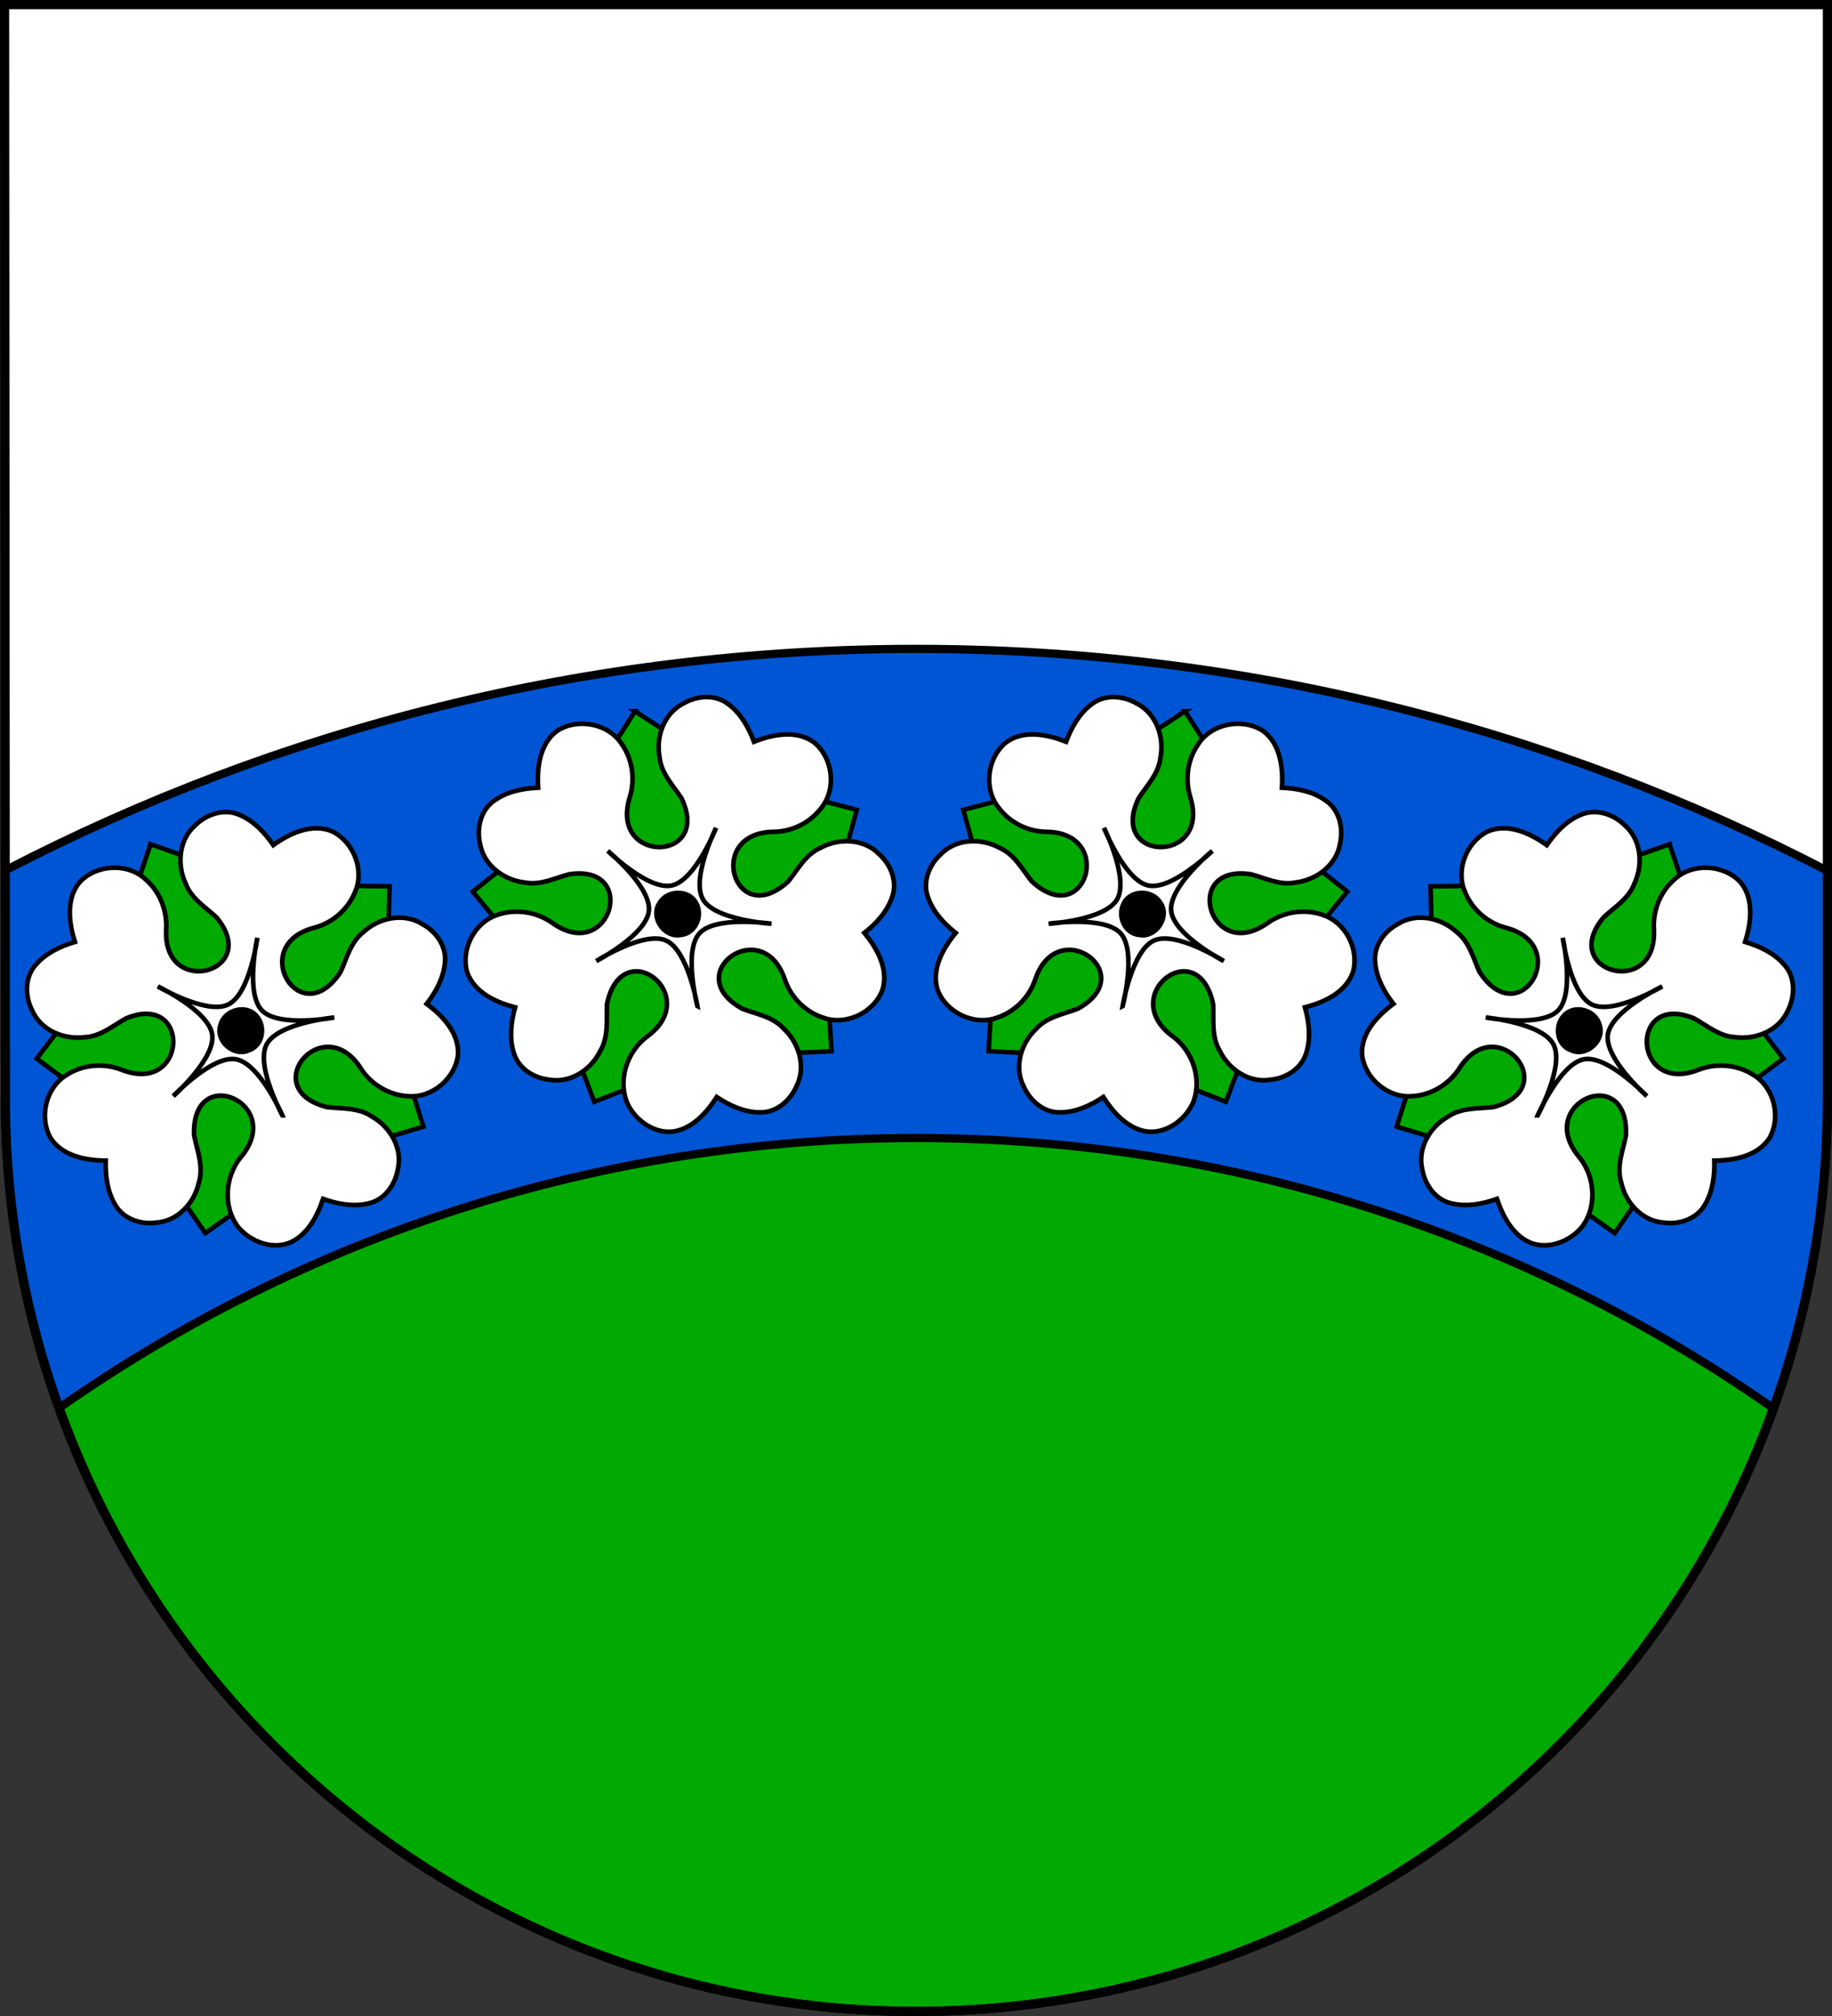
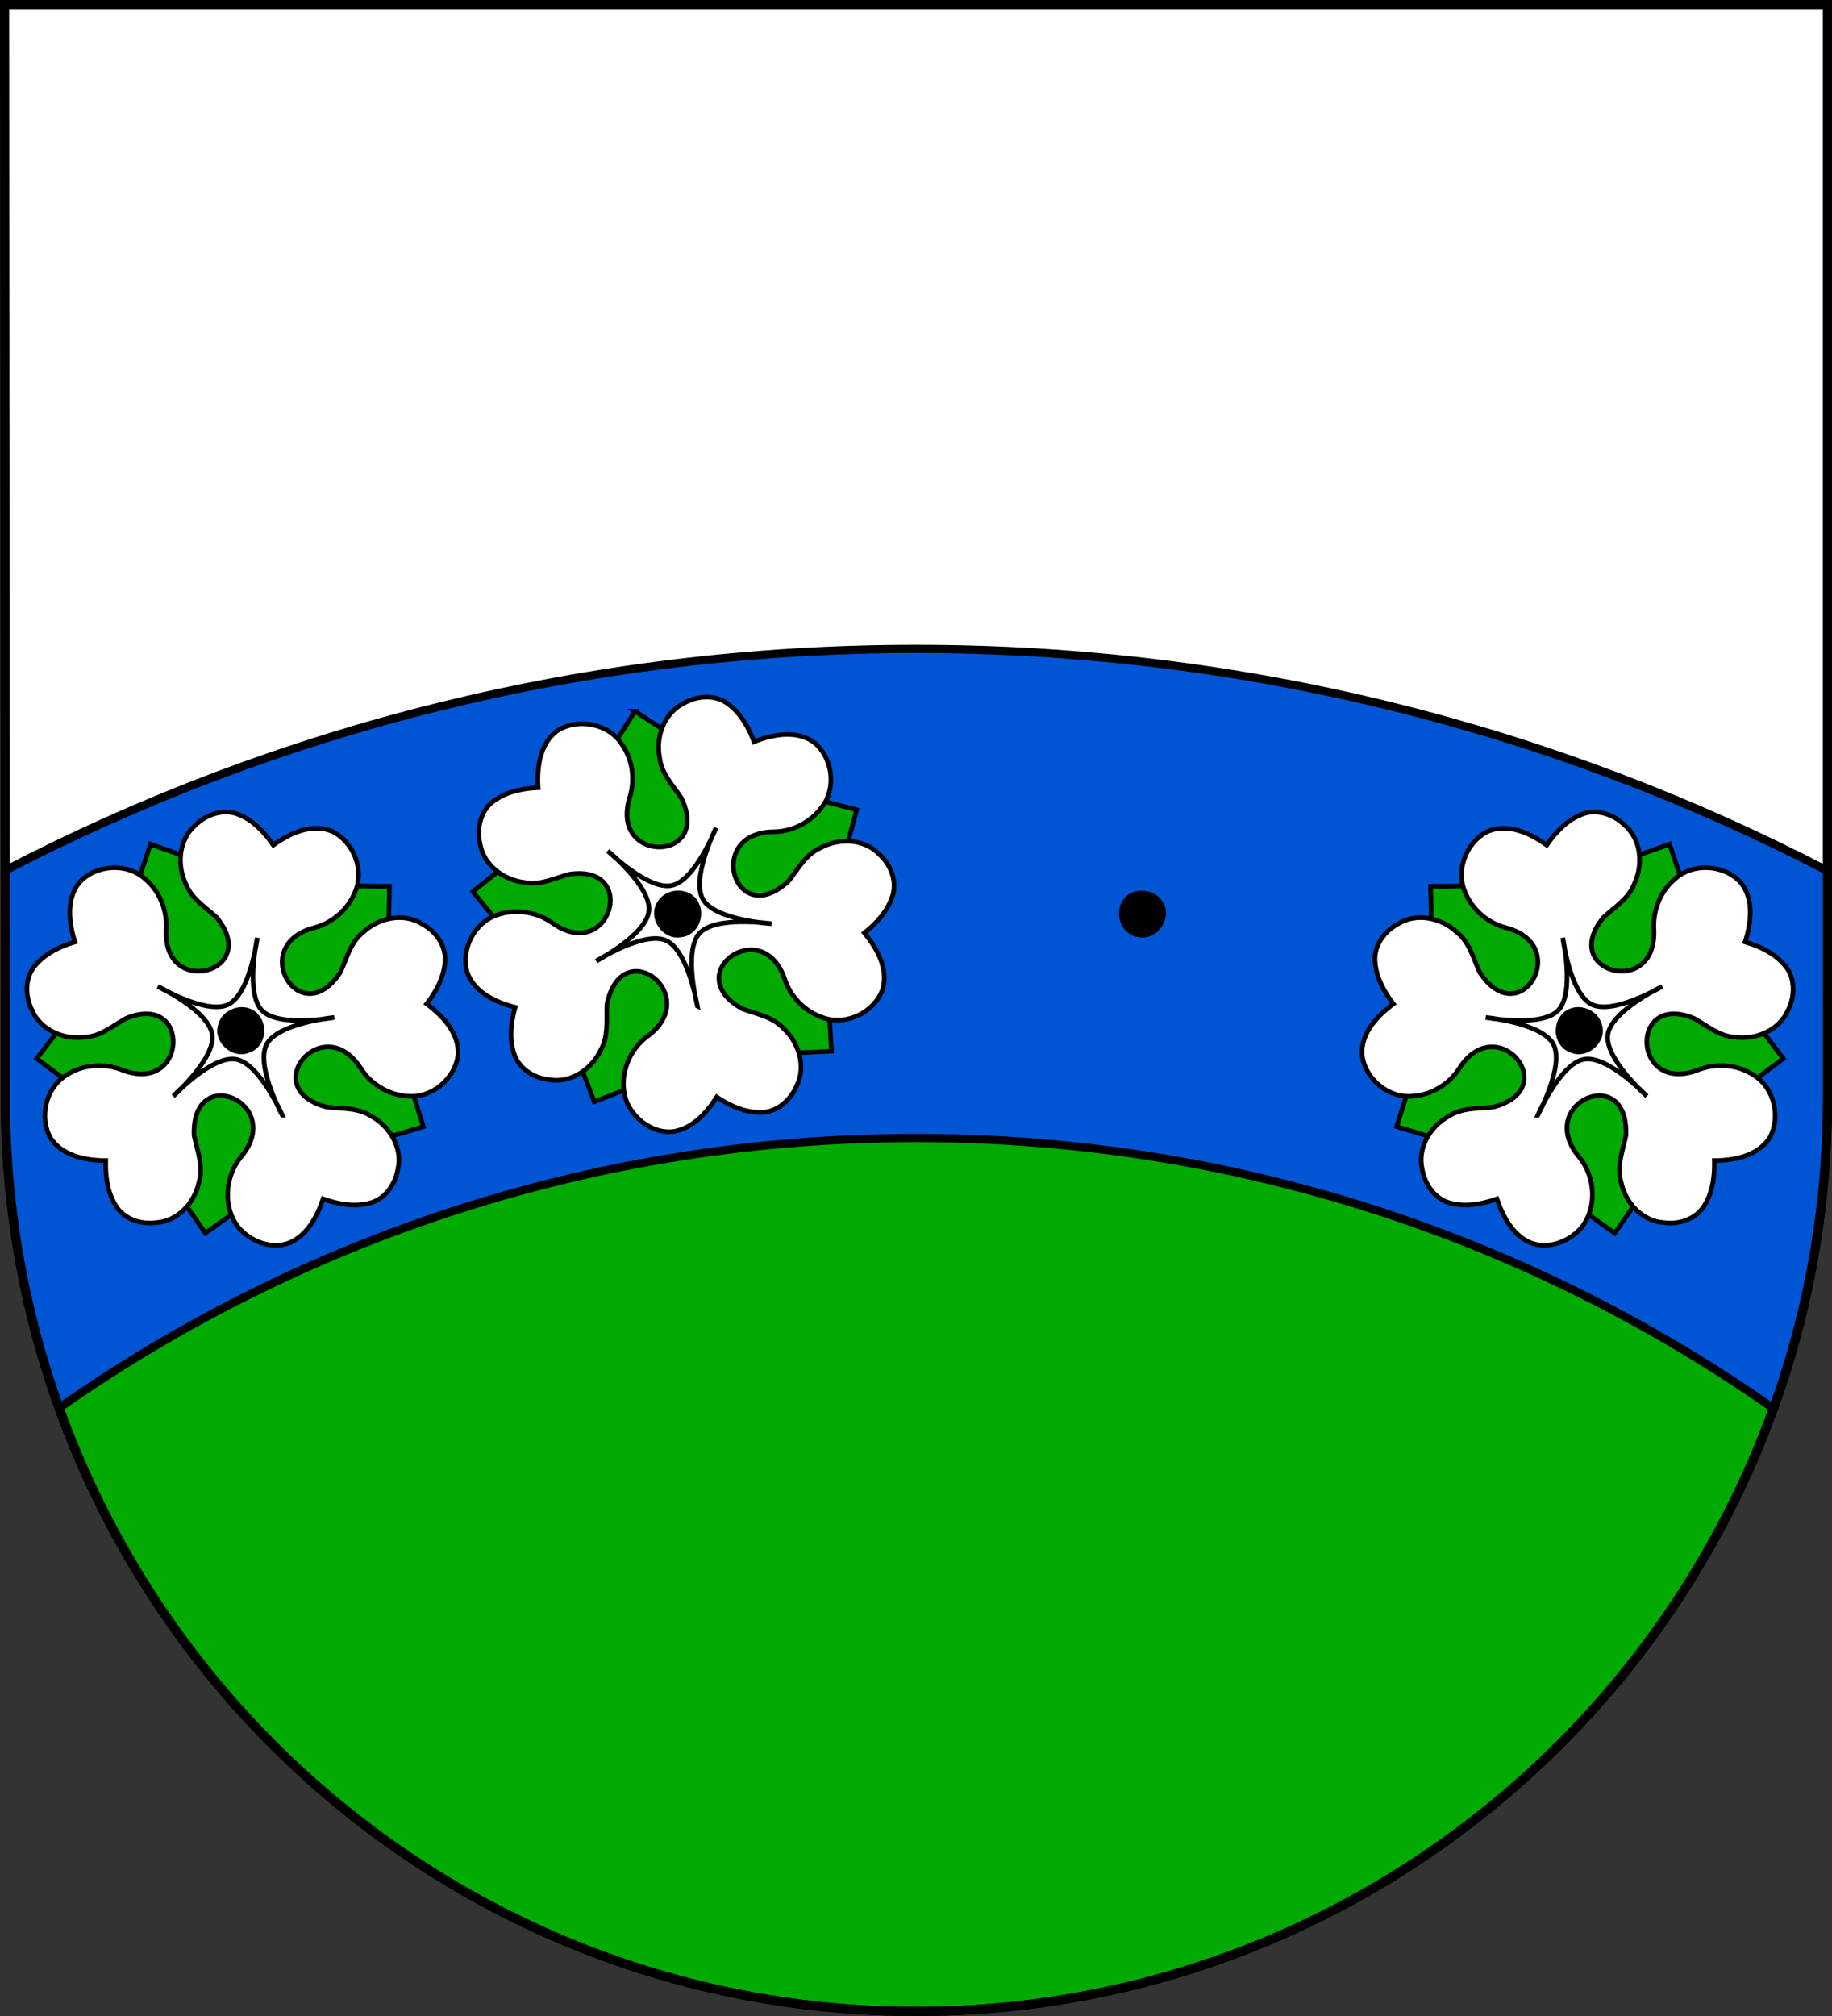
<svg xmlns="http://www.w3.org/2000/svg" xmlns:ns1="http://www.inkscape.org/namespaces/inkscape" xmlns:ns2="http://sodipodi.sourceforge.net/DTD/sodipodi-0.dtd" width="600" height="660" id="svg2" ns1:label="Pozadí" version="1.1" ns1:version="0.47 r22583" ns2:docname="Slaná CoA CZ.svg">
  <rect width="100%" height="100%" fill="#333333" stroke="none" />
  <defs id="defs4809">
    <ns1:perspective ns2:type="inkscape:persp3d" ns1:vp_x="0 : 526.18109 : 1" ns1:vp_y="0 : 1000 : 0" ns1:vp_z="744.09448 : 526.18109 : 1" ns1:persp3d-origin="372.04724 : 350.78739 : 1" id="perspective4815" />
    <ns1:perspective id="perspective4825" ns1:persp3d-origin="0.5 : 0.33333333 : 1" ns1:vp_z="1 : 0.5 : 1" ns1:vp_y="0 : 1000 : 0" ns1:vp_x="0 : 0.5 : 1" ns2:type="inkscape:persp3d" />
    <ns1:perspective id="perspective3780" ns1:persp3d-origin="0.5 : 0.33333333 : 1" ns1:vp_z="1 : 0.5 : 1" ns1:vp_y="0 : 1000 : 0" ns1:vp_x="0 : 0.5 : 1" ns2:type="inkscape:persp3d" />
    <ns1:perspective id="perspective3845" ns1:persp3d-origin="0.5 : 0.33333333 : 1" ns1:vp_z="1 : 0.5 : 1" ns1:vp_y="0 : 1000 : 0" ns1:vp_x="0 : 0.5 : 1" ns2:type="inkscape:persp3d" />
    <ns1:perspective id="perspective3862" ns1:persp3d-origin="0.5 : 0.33333333 : 1" ns1:vp_z="1 : 0.5 : 1" ns1:vp_y="0 : 1000 : 0" ns1:vp_x="0 : 0.5 : 1" ns2:type="inkscape:persp3d" />
    <ns1:perspective id="perspective4921" ns1:persp3d-origin="0.5 : 0.33333333 : 1" ns1:vp_z="1 : 0.5 : 1" ns1:vp_y="0 : 1000 : 0" ns1:vp_x="0 : 0.5 : 1" ns2:type="inkscape:persp3d" />
    <ns1:perspective id="perspective2835" ns1:persp3d-origin="0.5 : 0.33333333 : 1" ns1:vp_z="1 : 0.5 : 1" ns1:vp_y="0 : 1000 : 0" ns1:vp_x="0 : 0.5 : 1" ns2:type="inkscape:persp3d" />
    <ns1:perspective id="perspective4588" ns1:persp3d-origin="0.5 : 0.33333333 : 1" ns1:vp_z="1 : 0.5 : 1" ns1:vp_y="0 : 1000 : 0" ns1:vp_x="0 : 0.5 : 1" ns2:type="inkscape:persp3d" />
    <ns1:perspective id="perspective4628" ns1:persp3d-origin="0.5 : 0.33333333 : 1" ns1:vp_z="1 : 0.5 : 1" ns1:vp_y="0 : 1000 : 0" ns1:vp_x="0 : 0.5 : 1" ns2:type="inkscape:persp3d" />
    <ns1:perspective id="perspective4650" ns1:persp3d-origin="0.5 : 0.33333333 : 1" ns1:vp_z="1 : 0.5 : 1" ns1:vp_y="0 : 1000 : 0" ns1:vp_x="0 : 0.5 : 1" ns2:type="inkscape:persp3d" />
    <ns1:perspective id="perspective2840" ns1:persp3d-origin="0.5 : 0.33333333 : 1" ns1:vp_z="1 : 0.5 : 1" ns1:vp_y="0 : 1000 : 0" ns1:vp_x="0 : 0.5 : 1" ns2:type="inkscape:persp3d" />
    <ns1:perspective id="perspective3881" ns1:persp3d-origin="0.5 : 0.33333333 : 1" ns1:vp_z="1 : 0.5 : 1" ns1:vp_y="0 : 1000 : 0" ns1:vp_x="0 : 0.5 : 1" ns2:type="inkscape:persp3d" />
    <ns1:perspective id="perspective3920" ns1:persp3d-origin="0.5 : 0.33333333 : 1" ns1:vp_z="1 : 0.5 : 1" ns1:vp_y="0 : 1000 : 0" ns1:vp_x="0 : 0.5 : 1" ns2:type="inkscape:persp3d" />
    <ns1:perspective id="perspective3943" ns1:persp3d-origin="0.5 : 0.33333333 : 1" ns1:vp_z="1 : 0.5 : 1" ns1:vp_y="0 : 1000 : 0" ns1:vp_x="0 : 0.5 : 1" ns2:type="inkscape:persp3d" />
    <ns1:perspective id="perspective3977" ns1:persp3d-origin="0.5 : 0.33333333 : 1" ns1:vp_z="1 : 0.5 : 1" ns1:vp_y="0 : 1000 : 0" ns1:vp_x="0 : 0.5 : 1" ns2:type="inkscape:persp3d" />
    <ns1:perspective id="perspective4023" ns1:persp3d-origin="0.5 : 0.33333333 : 1" ns1:vp_z="1 : 0.5 : 1" ns1:vp_y="0 : 1000 : 0" ns1:vp_x="0 : 0.5 : 1" ns2:type="inkscape:persp3d" />
    <ns1:perspective id="perspective4075" ns1:persp3d-origin="0.5 : 0.33333333 : 1" ns1:vp_z="1 : 0.5 : 1" ns1:vp_y="0 : 1000 : 0" ns1:vp_x="0 : 0.5 : 1" ns2:type="inkscape:persp3d" />
    <ns1:perspective id="perspective4099" ns1:persp3d-origin="0.5 : 0.33333333 : 1" ns1:vp_z="1 : 0.5 : 1" ns1:vp_y="0 : 1000 : 0" ns1:vp_x="0 : 0.5 : 1" ns2:type="inkscape:persp3d" />
  </defs>
  <ns2:namedview id="base" pagecolor="#ffffff" bordercolor="#666666" borderopacity="1.0" ns1:pageopacity="0.0" ns1:pageshadow="2" ns1:zoom="1.9169157" ns1:cx="325.82399" ns1:cy="697.70328" ns1:document-units="px" ns1:current-layer="layer1" showgrid="false" ns1:window-width="1366" ns1:window-height="716" ns1:window-x="-8" ns1:window-y="-8" ns1:window-maximized="1" />
  <g ns1:label="Vrstva 1" ns1:groupmode="layer" id="layer1" transform="translate(0,-392.362)">
    <path style="fill:#ffffff;fill-opacity:1;stroke:none;stroke-width:3;stroke-miterlimit:4;stroke-dasharray:none" d="m 1.76,751.977 c 0,165.042 133.518,298.885 298.24,298.885 164.722,0 298.5,-133.843 298.5,-298.885 l 2.8e-4,-358.115 -597,0 0.26,358.115 z" id="rect4411-0" ns2:nodetypes="cscccc" />
    <path style="fill:#00aa00;fill-opacity:1;stroke:#000000;stroke-width:3;stroke-miterlimit:4;stroke-dasharray:none" d="m 1.76,751.977 c 0,165.042 133.518,298.885 298.24,298.885 164.722,0 298.5,-133.843 298.5,-298.885 l -596.74,0 z" id="rect4411-0-1" ns2:nodetypes="cscc" />
    <path style="opacity:1;fill:#0055d4;fill-opacity:1;stroke:#000000;stroke-width:2.7;stroke-linecap:round;stroke-miterlimit:4;stroke-dasharray:none;stroke-dashoffset:0" d="M 300 212.438 C 192.438 212.438 90.995 238.629 1.688 284.969 L 1.75 359.625 C 1.75 395.202 7.96 429.32 19.344 460.969 C 98.805 405.256 195.585 372.562 300 372.562 C 404.486 372.562 501.321 405.312 580.812 461.094 C 592.245 429.407 598.5 395.251 598.5 359.625 L 598.5 285.094 C 509.145 238.69 407.642 212.438 300 212.438 z " transform="translate(0,392.362)" id="path3910" />
    <g id="g4003" transform="translate(0,0.802)">
      <g transform="matrix(0.925,-0.197,-0.197,-0.925,788.855,1256.853)" id="g3904">
        <path transform="matrix(0.397,0,0,0.397,-597.524,493.512)" ns2:type="star" style="fill:#00aa00;fill-opacity:1;stroke:#000000;stroke-width:4.035;stroke-linecap:round;stroke-miterlimit:4;stroke-opacity:1;stroke-dasharray:none;stroke-dashoffset:0" id="path2873" ns2:sides="5" ns2:cx="342.85715" ns2:cy="546.64789" ns2:r1="180" ns2:r2="128.20029" ns2:arg1="1.5707963" ns2:arg2="2.1991148" ns1:flatsided="false" ns1:rounded="0" ns1:randomized="0" d="m 342.857,726.648 -75.354,-76.284 -95.836,-48.093 49.264,-95.239 16.124,-106.007 105.801,17.423 105.801,-17.423 16.124,106.007 49.264,95.239 -95.836,48.093 -75.354,76.284 z" />
        <path style="fill:#ffffff;stroke:#000000;stroke-width:1.6;stroke-linecap:butt;stroke-linejoin:miter;stroke-miterlimit:4;stroke-opacity:1;stroke-dasharray:none" d="m -478.371,636.917 c -6.776,0.384 -12.289,6.271 -13.867,12.615 -1.841,8.598 3.454,17.694 11.24,21.359 22.59,9.787 -0.808,37.422 -11.083,13.894 -1.339,-5.261 -1.728,-11.179 -5.683,-15.363 -4.402,-5.634 -12.413,-8.791 -19.308,-5.974 -5.294,1.71 -9.839,6.291 -10.086,12.059 -0.397,5.231 1.395,10.356 3.767,14.908 -6.217,3.079 -12.858,8.066 -13.731,15.453 -0.473,8.129 6.051,16.184 14.251,17.089 6.842,0.92 13.82,-1.82 18.395,-6.913 16.623,-17.664 33.436,14.052 8.979,15.513 -5.146,-0.267 -10.548,-1.727 -15.49,0.359 -6.949,2.269 -12.815,8.758 -12.492,16.383 -0.095,5.699 2.797,11.712 8.377,13.768 4.812,1.987 10.266,1.874 15.342,1.029 1.001,6.884 3.711,14.746 10.459,17.845 7.932,3.078 18.011,-1.128 21.03,-9.17 2.594,-6.011 1.961,-13.102 -1.27,-18.75 -11.514,-21.111 23.54,-27.775 17.529,-3.705 -1.911,4.896 -5.035,9.715 -4.424,15.255 0.125,7.211 4.587,14.526 11.748,16.507 5.33,1.805 11.872,0.946 15.533,-3.615 3.461,-3.986 5.035,-9.239 5.819,-14.378 6.993,1.188 15.628,1.017 20.534,-4.845 4.898,-6.486 4.08,-16.781 -2.169,-22.108 -4.872,-4.41 -11.745,-6.266 -18.217,-4.957 -23.538,4.736 -20.399,-30.9 1.499,-17.771 4.087,3.384 7.699,7.783 13.136,8.935 7.017,2.136 15.549,0.036 19.545,-6.411 3.254,-4.476 4.288,-10.885 1.063,-15.71 -2.735,-4.424 -7.198,-7.545 -11.798,-9.815 3.21,-6.125 5.687,-14.094 2.032,-20.584 -4.449,-6.997 -14.811,-9.624 -21.997,-5.205 -5.684,3.237 -9.58,9.258 -10.323,15.776 -2.757,24.039 -35.634,9.485 -16.445,-6.915 4.474,-2.846 9.791,-4.928 12.553,-9.74 4.115,-5.868 4.849,-14.441 0.211,-20.249 -3.245,-4.586 -8.991,-7.763 -14.69,-6.232 -5.138,1.206 -9.525,4.516 -13.168,8.227 -4.427,-4.474 -10.219,-8.739 -16.804,-8.563 z" id="path2888" ns2:nodetypes="ccccccccccccccccccccccccccccccccccccccccc" />
        <path style="fill:none;stroke:#000000;stroke-width:1.6;stroke-linecap:round;stroke-miterlimit:4;stroke-opacity:1;stroke-dasharray:none;stroke-dashoffset:0" d="m -461.562,677.677 c 0,0 -0.872,19.536 5.916,24.468 6.789,4.932 25.099,-1.934 25.099,-1.934 0,0 -18.849,5.208 -21.442,13.188 -2.593,7.98 9.596,23.273 9.596,23.273 0,0 -10.777,-16.318 -19.169,-16.318 -8.391,0 -19.169,16.318 -19.169,16.318 0,0 12.189,-15.292 9.596,-23.273 -2.593,-7.98 -21.442,-13.188 -21.442,-13.188 0,0 18.31,6.866 25.099,1.934 6.789,-4.932 5.916,-24.468 5.916,-24.468 z" id="path2875" ns2:nodetypes="czczczczczc" />
        <path style="fill:#000000;stroke:#000000;stroke-width:1.6;stroke-miterlimit:4;stroke-opacity:1;stroke-dasharray:none" d="m -462.261,702.981 c -5.676,0.249 -8.91,8.171 -4.796,12.231 3.47,4.021 11.084,2.689 12.516,-2.602 1.464,-4.785 -2.453,-10.387 -7.72,-9.629 z" id="path2877" />
      </g>
      <g transform="matrix(0.85,-0.415,-0.415,-0.85,766.03,1141.164)" id="g3904-7">
        <path transform="matrix(0.397,0,0,0.397,-597.524,493.512)" ns2:type="star" style="fill:#00aa00;fill-opacity:1;stroke:#000000;stroke-width:4.035;stroke-linecap:round;stroke-miterlimit:4;stroke-opacity:1;stroke-dasharray:none;stroke-dashoffset:0" id="path2873-1" ns2:sides="5" ns2:cx="342.85715" ns2:cy="546.64789" ns2:r1="180" ns2:r2="128.20029" ns2:arg1="1.5707963" ns2:arg2="2.1991148" ns1:flatsided="false" ns1:rounded="0" ns1:randomized="0" d="m 342.857,726.648 -75.354,-76.284 -95.836,-48.093 49.264,-95.239 16.124,-106.007 105.801,17.423 105.801,-17.423 16.124,106.007 49.264,95.239 -95.836,48.093 -75.354,76.284 z" />
        <path style="fill:#ffffff;stroke:#000000;stroke-width:1.6;stroke-linecap:butt;stroke-linejoin:miter;stroke-miterlimit:4;stroke-opacity:1;stroke-dasharray:none" d="m -478.371,636.917 c -6.776,0.384 -12.289,6.271 -13.867,12.615 -1.841,8.598 3.454,17.694 11.24,21.359 22.59,9.787 -0.808,37.422 -11.083,13.894 -1.339,-5.261 -1.728,-11.179 -5.683,-15.363 -4.402,-5.634 -12.413,-8.791 -19.308,-5.974 -5.294,1.71 -9.839,6.291 -10.086,12.059 -0.397,5.231 1.395,10.356 3.767,14.908 -6.217,3.079 -12.858,8.066 -13.731,15.453 -0.473,8.129 6.051,16.184 14.251,17.089 6.842,0.92 13.82,-1.82 18.395,-6.913 16.623,-17.664 33.436,14.052 8.979,15.513 -5.146,-0.267 -10.548,-1.727 -15.49,0.359 -6.949,2.269 -12.815,8.758 -12.492,16.383 -0.095,5.699 2.797,11.712 8.377,13.768 4.812,1.987 10.266,1.874 15.342,1.029 1.001,6.884 3.711,14.746 10.459,17.845 7.932,3.078 18.011,-1.128 21.03,-9.17 2.594,-6.011 1.961,-13.102 -1.27,-18.75 -11.514,-21.111 23.54,-27.775 17.529,-3.705 -1.911,4.896 -5.035,9.715 -4.424,15.255 0.125,7.211 4.587,14.526 11.748,16.507 5.33,1.805 11.872,0.946 15.533,-3.615 3.461,-3.986 5.035,-9.239 5.819,-14.378 6.993,1.188 15.628,1.017 20.534,-4.845 4.898,-6.486 4.08,-16.781 -2.169,-22.108 -4.872,-4.41 -11.745,-6.266 -18.217,-4.957 -23.538,4.736 -20.399,-30.9 1.499,-17.771 4.087,3.384 7.699,7.783 13.136,8.935 7.017,2.136 15.549,0.036 19.545,-6.411 3.254,-4.476 4.288,-10.885 1.063,-15.71 -2.735,-4.424 -7.198,-7.545 -11.798,-9.815 3.21,-6.125 5.687,-14.094 2.032,-20.584 -4.449,-6.997 -14.811,-9.624 -21.997,-5.205 -5.684,3.237 -9.58,9.258 -10.323,15.776 -2.757,24.039 -35.634,9.485 -16.445,-6.915 4.474,-2.846 9.791,-4.928 12.553,-9.74 4.115,-5.868 4.849,-14.441 0.211,-20.249 -3.245,-4.586 -8.991,-7.763 -14.69,-6.232 -5.138,1.206 -9.525,4.516 -13.168,8.227 -4.427,-4.474 -10.219,-8.739 -16.804,-8.563 z" id="path2888-1" ns2:nodetypes="ccccccccccccccccccccccccccccccccccccccccc" />
        <path style="fill:none;stroke:#000000;stroke-width:1.6;stroke-linecap:round;stroke-miterlimit:4;stroke-opacity:1;stroke-dasharray:none;stroke-dashoffset:0" d="m -461.562,677.677 c 0,0 -0.872,19.536 5.916,24.468 6.789,4.932 25.099,-1.934 25.099,-1.934 0,0 -18.849,5.208 -21.442,13.188 -2.593,7.98 9.596,23.273 9.596,23.273 0,0 -10.777,-16.318 -19.169,-16.318 -8.391,0 -19.169,16.318 -19.169,16.318 0,0 12.189,-15.292 9.596,-23.273 -2.593,-7.98 -21.442,-13.188 -21.442,-13.188 0,0 18.31,6.866 25.099,1.934 6.789,-4.932 5.916,-24.468 5.916,-24.468 z" id="path2875-52" ns2:nodetypes="czczczczczc" />
        <path style="fill:#000000;stroke:#000000;stroke-width:1.6;stroke-miterlimit:4;stroke-opacity:1;stroke-dasharray:none" d="m -462.261,702.981 c -5.676,0.249 -8.91,8.171 -4.796,12.231 3.47,4.021 11.084,2.689 12.516,-2.602 1.464,-4.785 -2.453,-10.387 -7.72,-9.629 z" id="path2877-7" />
      </g>
    </g>
    <g transform="matrix(-1,0,0,1,596.093,0.802)" id="g4003-6">
      <g transform="matrix(0.925,-0.197,-0.197,-0.925,788.855,1256.853)" id="g3904-1">
-         <path transform="matrix(0.397,0,0,0.397,-597.524,493.512)" ns2:type="star" style="fill:#00aa00;fill-opacity:1;stroke:#000000;stroke-width:4.035;stroke-linecap:round;stroke-miterlimit:4;stroke-opacity:1;stroke-dasharray:none;stroke-dashoffset:0" id="path2873-42" ns2:sides="5" ns2:cx="342.85715" ns2:cy="546.64789" ns2:r1="180" ns2:r2="128.20029" ns2:arg1="1.5707963" ns2:arg2="2.1991148" ns1:flatsided="false" ns1:rounded="0" ns1:randomized="0" d="m 342.857,726.648 -75.354,-76.284 -95.836,-48.093 49.264,-95.239 16.124,-106.007 105.801,17.423 105.801,-17.423 16.124,106.007 49.264,95.239 -95.836,48.093 -75.354,76.284 z" />
-         <path style="fill:#ffffff;stroke:#000000;stroke-width:1.6;stroke-linecap:butt;stroke-linejoin:miter;stroke-miterlimit:4;stroke-opacity:1;stroke-dasharray:none" d="m -478.371,636.917 c -6.776,0.384 -12.289,6.271 -13.867,12.615 -1.841,8.598 3.454,17.694 11.24,21.359 22.59,9.787 -0.808,37.422 -11.083,13.894 -1.339,-5.261 -1.728,-11.179 -5.683,-15.363 -4.402,-5.634 -12.413,-8.791 -19.308,-5.974 -5.294,1.71 -9.839,6.291 -10.086,12.059 -0.397,5.231 1.395,10.356 3.767,14.908 -6.217,3.079 -12.858,8.066 -13.731,15.453 -0.473,8.129 6.051,16.184 14.251,17.089 6.842,0.92 13.82,-1.82 18.395,-6.913 16.623,-17.664 33.436,14.052 8.979,15.513 -5.146,-0.267 -10.548,-1.727 -15.49,0.359 -6.949,2.269 -12.815,8.758 -12.492,16.383 -0.095,5.699 2.797,11.712 8.377,13.768 4.812,1.987 10.266,1.874 15.342,1.029 1.001,6.884 3.711,14.746 10.459,17.845 7.932,3.078 18.011,-1.128 21.03,-9.17 2.594,-6.011 1.961,-13.102 -1.27,-18.75 -11.514,-21.111 23.54,-27.775 17.529,-3.705 -1.911,4.896 -5.035,9.715 -4.424,15.255 0.125,7.211 4.587,14.526 11.748,16.507 5.33,1.805 11.872,0.946 15.533,-3.615 3.461,-3.986 5.035,-9.239 5.819,-14.378 6.993,1.188 15.628,1.017 20.534,-4.845 4.898,-6.486 4.08,-16.781 -2.169,-22.108 -4.872,-4.41 -11.745,-6.266 -18.217,-4.957 -23.538,4.736 -20.399,-30.9 1.499,-17.771 4.087,3.384 7.699,7.783 13.136,8.935 7.017,2.136 15.549,0.036 19.545,-6.411 3.254,-4.476 4.288,-10.885 1.063,-15.71 -2.735,-4.424 -7.198,-7.545 -11.798,-9.815 3.21,-6.125 5.687,-14.094 2.032,-20.584 -4.449,-6.997 -14.811,-9.624 -21.997,-5.205 -5.684,3.237 -9.58,9.258 -10.323,15.776 -2.757,24.039 -35.634,9.485 -16.445,-6.915 4.474,-2.846 9.791,-4.928 12.553,-9.74 4.115,-5.868 4.849,-14.441 0.211,-20.249 -3.245,-4.586 -8.991,-7.763 -14.69,-6.232 -5.138,1.206 -9.525,4.516 -13.168,8.227 -4.427,-4.474 -10.219,-8.739 -16.804,-8.563 z" id="path2888-3" ns2:nodetypes="ccccccccccccccccccccccccccccccccccccccccc" />
-         <path style="fill:none;stroke:#000000;stroke-width:1.6;stroke-linecap:round;stroke-miterlimit:4;stroke-opacity:1;stroke-dasharray:none;stroke-dashoffset:0" d="m -461.562,677.677 c 0,0 -0.872,19.536 5.916,24.468 6.789,4.932 25.099,-1.934 25.099,-1.934 0,0 -18.849,5.208 -21.442,13.188 -2.593,7.98 9.596,23.273 9.596,23.273 0,0 -10.777,-16.318 -19.169,-16.318 -8.391,0 -19.169,16.318 -19.169,16.318 0,0 12.189,-15.292 9.596,-23.273 -2.593,-7.98 -21.442,-13.188 -21.442,-13.188 0,0 18.31,6.866 25.099,1.934 6.789,-4.932 5.916,-24.468 5.916,-24.468 z" id="path2875-2" ns2:nodetypes="czczczczczc" />
        <path style="fill:#000000;stroke:#000000;stroke-width:1.6;stroke-miterlimit:4;stroke-opacity:1;stroke-dasharray:none" d="m -462.261,702.981 c -5.676,0.249 -8.91,8.171 -4.796,12.231 3.47,4.021 11.084,2.689 12.516,-2.602 1.464,-4.785 -2.453,-10.387 -7.72,-9.629 z" id="path2877-2" />
      </g>
      <g transform="matrix(0.85,-0.415,-0.415,-0.85,766.03,1141.164)" id="g3904-7-1">
        <path transform="matrix(0.397,0,0,0.397,-597.524,493.512)" ns2:type="star" style="fill:#00aa00;fill-opacity:1;stroke:#000000;stroke-width:4.035;stroke-linecap:round;stroke-miterlimit:4;stroke-opacity:1;stroke-dasharray:none;stroke-dashoffset:0" id="path2873-1-6" ns2:sides="5" ns2:cx="342.85715" ns2:cy="546.64789" ns2:r1="180" ns2:r2="128.20029" ns2:arg1="1.5707963" ns2:arg2="2.1991148" ns1:flatsided="false" ns1:rounded="0" ns1:randomized="0" d="m 342.857,726.648 -75.354,-76.284 -95.836,-48.093 49.264,-95.239 16.124,-106.007 105.801,17.423 105.801,-17.423 16.124,106.007 49.264,95.239 -95.836,48.093 -75.354,76.284 z" />
        <path style="fill:#ffffff;stroke:#000000;stroke-width:1.6;stroke-linecap:butt;stroke-linejoin:miter;stroke-miterlimit:4;stroke-opacity:1;stroke-dasharray:none" d="m -478.371,636.917 c -6.776,0.384 -12.289,6.271 -13.867,12.615 -1.841,8.598 3.454,17.694 11.24,21.359 22.59,9.787 -0.808,37.422 -11.083,13.894 -1.339,-5.261 -1.728,-11.179 -5.683,-15.363 -4.402,-5.634 -12.413,-8.791 -19.308,-5.974 -5.294,1.71 -9.839,6.291 -10.086,12.059 -0.397,5.231 1.395,10.356 3.767,14.908 -6.217,3.079 -12.858,8.066 -13.731,15.453 -0.473,8.129 6.051,16.184 14.251,17.089 6.842,0.92 13.82,-1.82 18.395,-6.913 16.623,-17.664 33.436,14.052 8.979,15.513 -5.146,-0.267 -10.548,-1.727 -15.49,0.359 -6.949,2.269 -12.815,8.758 -12.492,16.383 -0.095,5.699 2.797,11.712 8.377,13.768 4.812,1.987 10.266,1.874 15.342,1.029 1.001,6.884 3.711,14.746 10.459,17.845 7.932,3.078 18.011,-1.128 21.03,-9.17 2.594,-6.011 1.961,-13.102 -1.27,-18.75 -11.514,-21.111 23.54,-27.775 17.529,-3.705 -1.911,4.896 -5.035,9.715 -4.424,15.255 0.125,7.211 4.587,14.526 11.748,16.507 5.33,1.805 11.872,0.946 15.533,-3.615 3.461,-3.986 5.035,-9.239 5.819,-14.378 6.993,1.188 15.628,1.017 20.534,-4.845 4.898,-6.486 4.08,-16.781 -2.169,-22.108 -4.872,-4.41 -11.745,-6.266 -18.217,-4.957 -23.538,4.736 -20.399,-30.9 1.499,-17.771 4.087,3.384 7.699,7.783 13.136,8.935 7.017,2.136 15.549,0.036 19.545,-6.411 3.254,-4.476 4.288,-10.885 1.063,-15.71 -2.735,-4.424 -7.198,-7.545 -11.798,-9.815 3.21,-6.125 5.687,-14.094 2.032,-20.584 -4.449,-6.997 -14.811,-9.624 -21.997,-5.205 -5.684,3.237 -9.58,9.258 -10.323,15.776 -2.757,24.039 -35.634,9.485 -16.445,-6.915 4.474,-2.846 9.791,-4.928 12.553,-9.74 4.115,-5.868 4.849,-14.441 0.211,-20.249 -3.245,-4.586 -8.991,-7.763 -14.69,-6.232 -5.138,1.206 -9.525,4.516 -13.168,8.227 -4.427,-4.474 -10.219,-8.739 -16.804,-8.563 z" id="path2888-1-8" ns2:nodetypes="ccccccccccccccccccccccccccccccccccccccccc" />
        <path style="fill:none;stroke:#000000;stroke-width:1.6;stroke-linecap:round;stroke-miterlimit:4;stroke-opacity:1;stroke-dasharray:none;stroke-dashoffset:0" d="m -461.562,677.677 c 0,0 -0.872,19.536 5.916,24.468 6.789,4.932 25.099,-1.934 25.099,-1.934 0,0 -18.849,5.208 -21.442,13.188 -2.593,7.98 9.596,23.273 9.596,23.273 0,0 -10.777,-16.318 -19.169,-16.318 -8.391,0 -19.169,16.318 -19.169,16.318 0,0 12.189,-15.292 9.596,-23.273 -2.593,-7.98 -21.442,-13.188 -21.442,-13.188 0,0 18.31,6.866 25.099,1.934 6.789,-4.932 5.916,-24.468 5.916,-24.468 z" id="path2875-52-5" ns2:nodetypes="czczczczczc" />
        <path style="fill:#000000;stroke:#000000;stroke-width:1.6;stroke-miterlimit:4;stroke-opacity:1;stroke-dasharray:none" d="m -462.261,702.981 c -5.676,0.249 -8.91,8.171 -4.796,12.231 3.47,4.021 11.084,2.689 12.516,-2.602 1.464,-4.785 -2.453,-10.387 -7.72,-9.629 z" id="path2877-7-7" />
      </g>
    </g>
    <path style="fill:none;fill-opacity:1;stroke:#000000;stroke-width:3;stroke-miterlimit:4;stroke-dasharray:none" d="m 1.76,751.977 c 0,165.042 133.518,298.885 298.24,298.885 164.722,0 298.5,-133.843 298.5,-298.885 l 2.8e-4,-358.115 -597,0 0.26,358.115 z" id="rect4411-0-0" ns2:nodetypes="cscccc" />
  </g>
</svg>